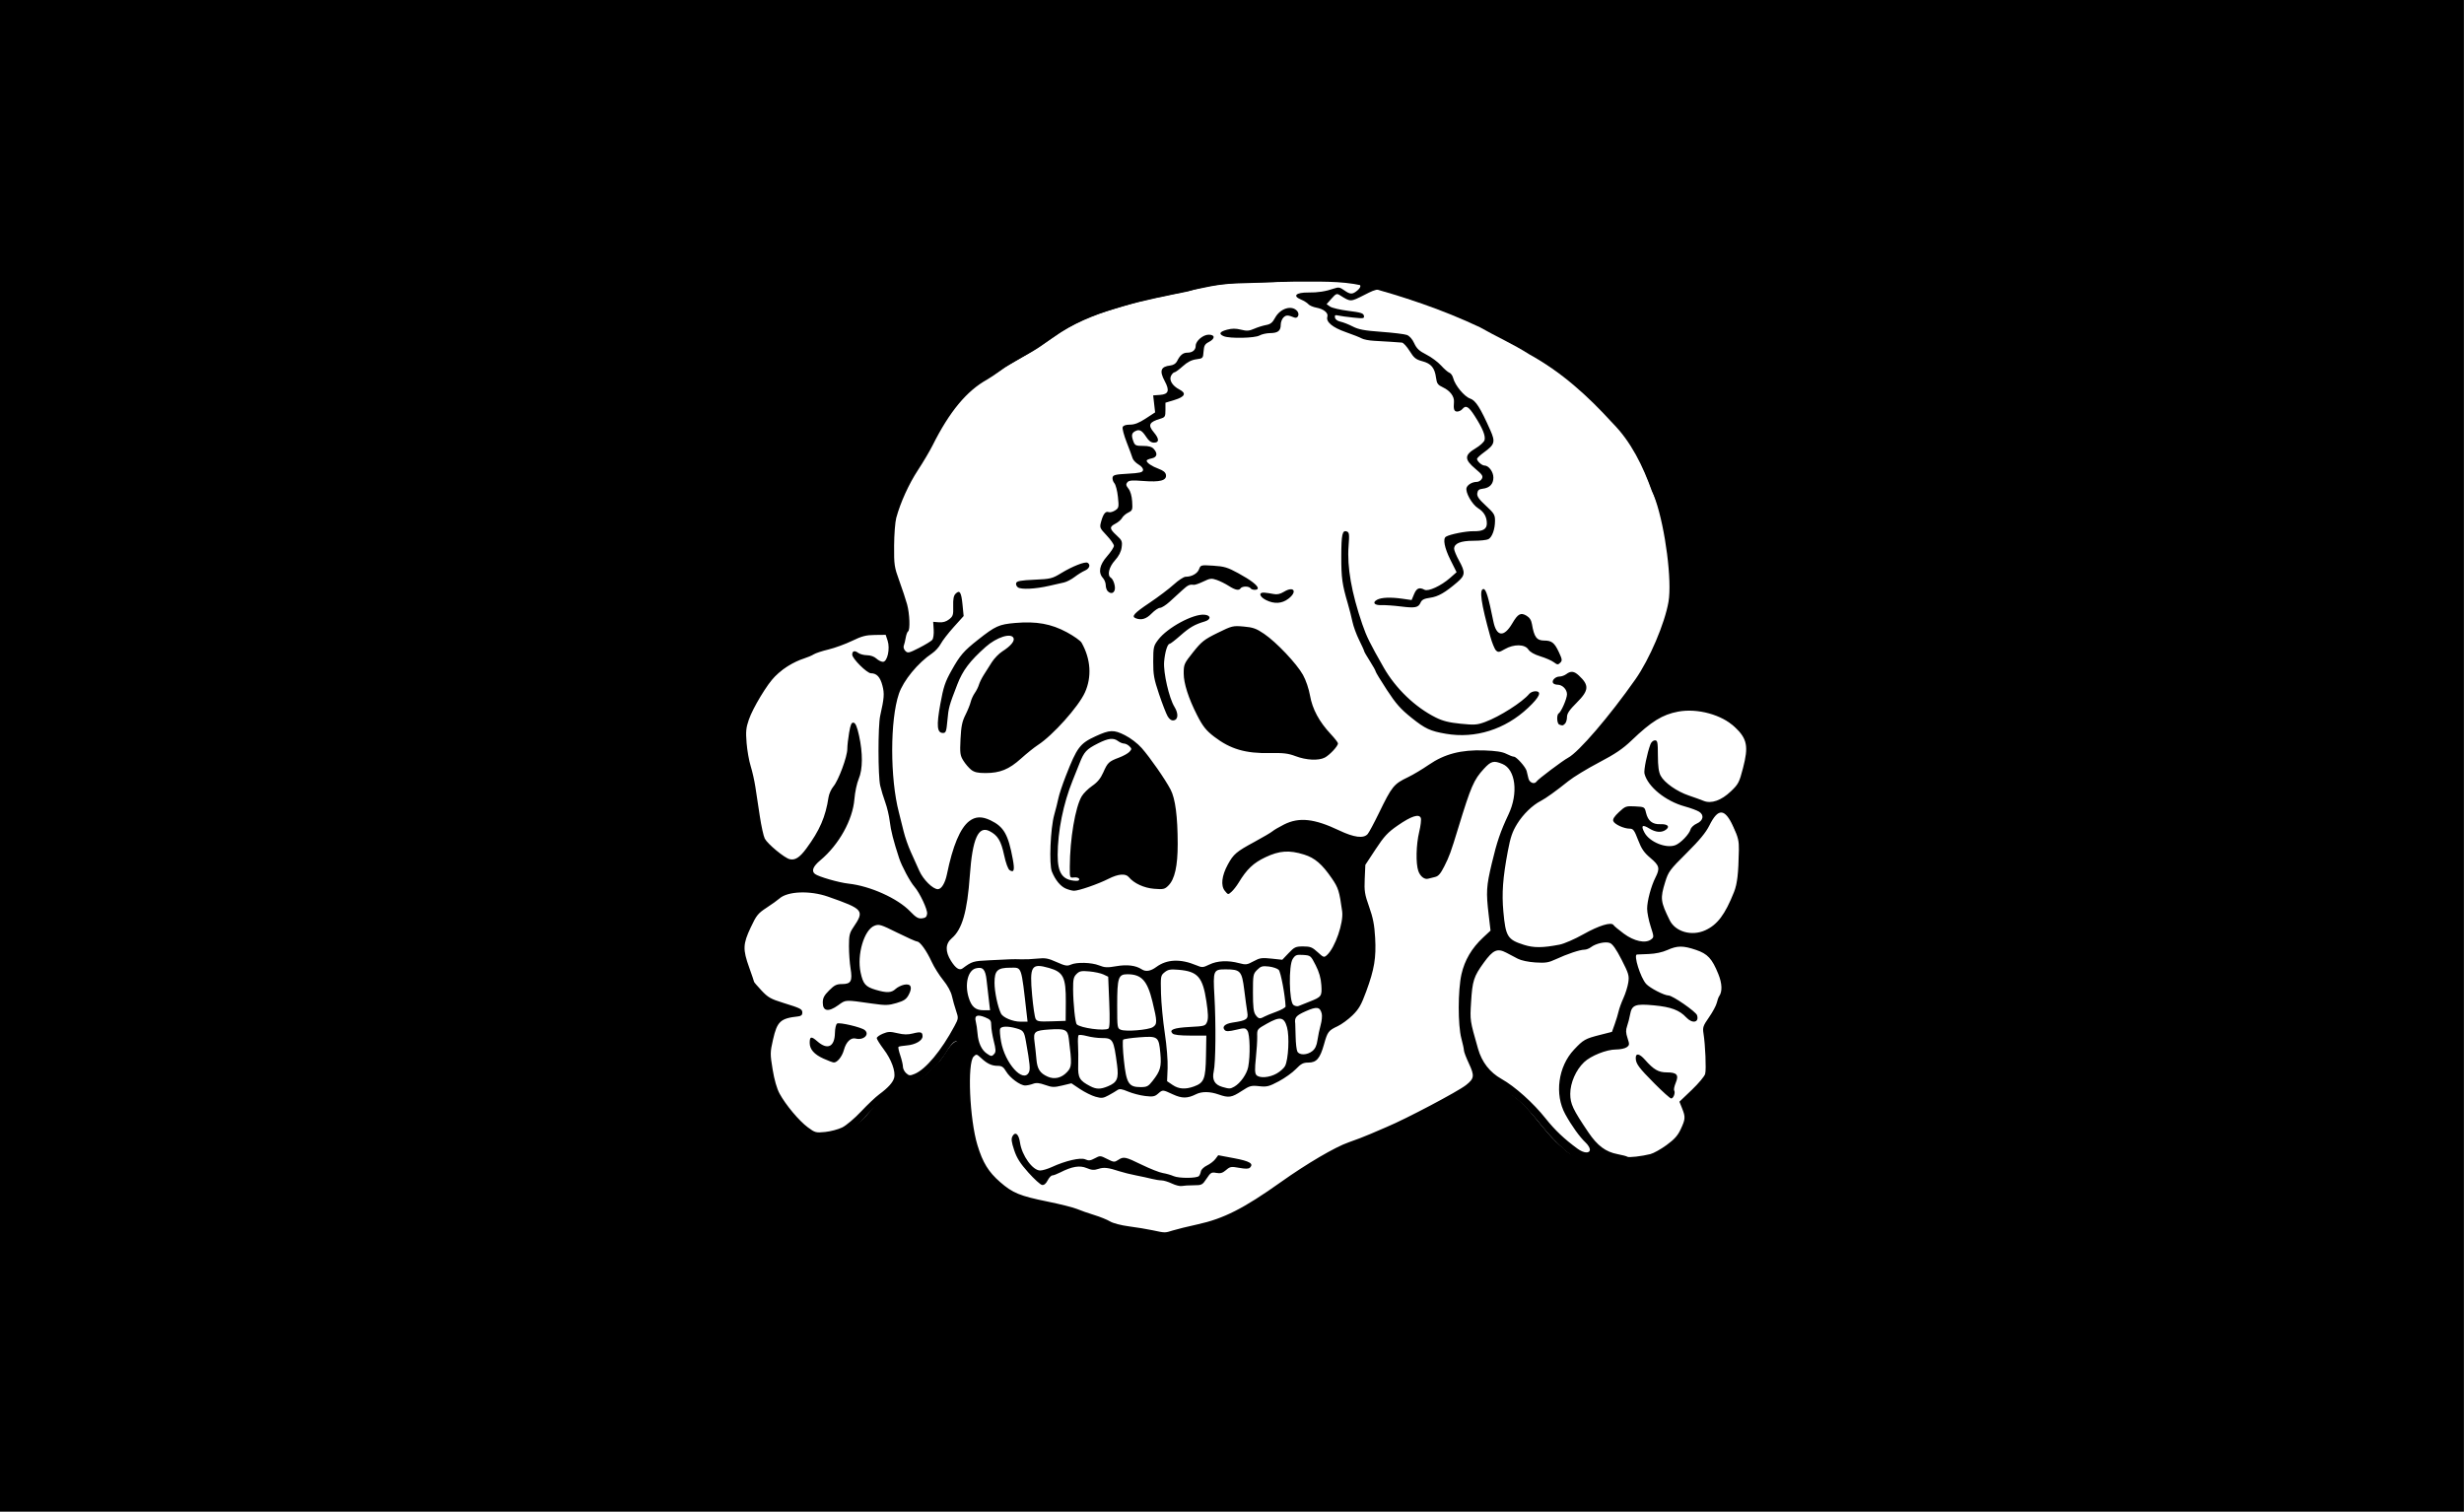
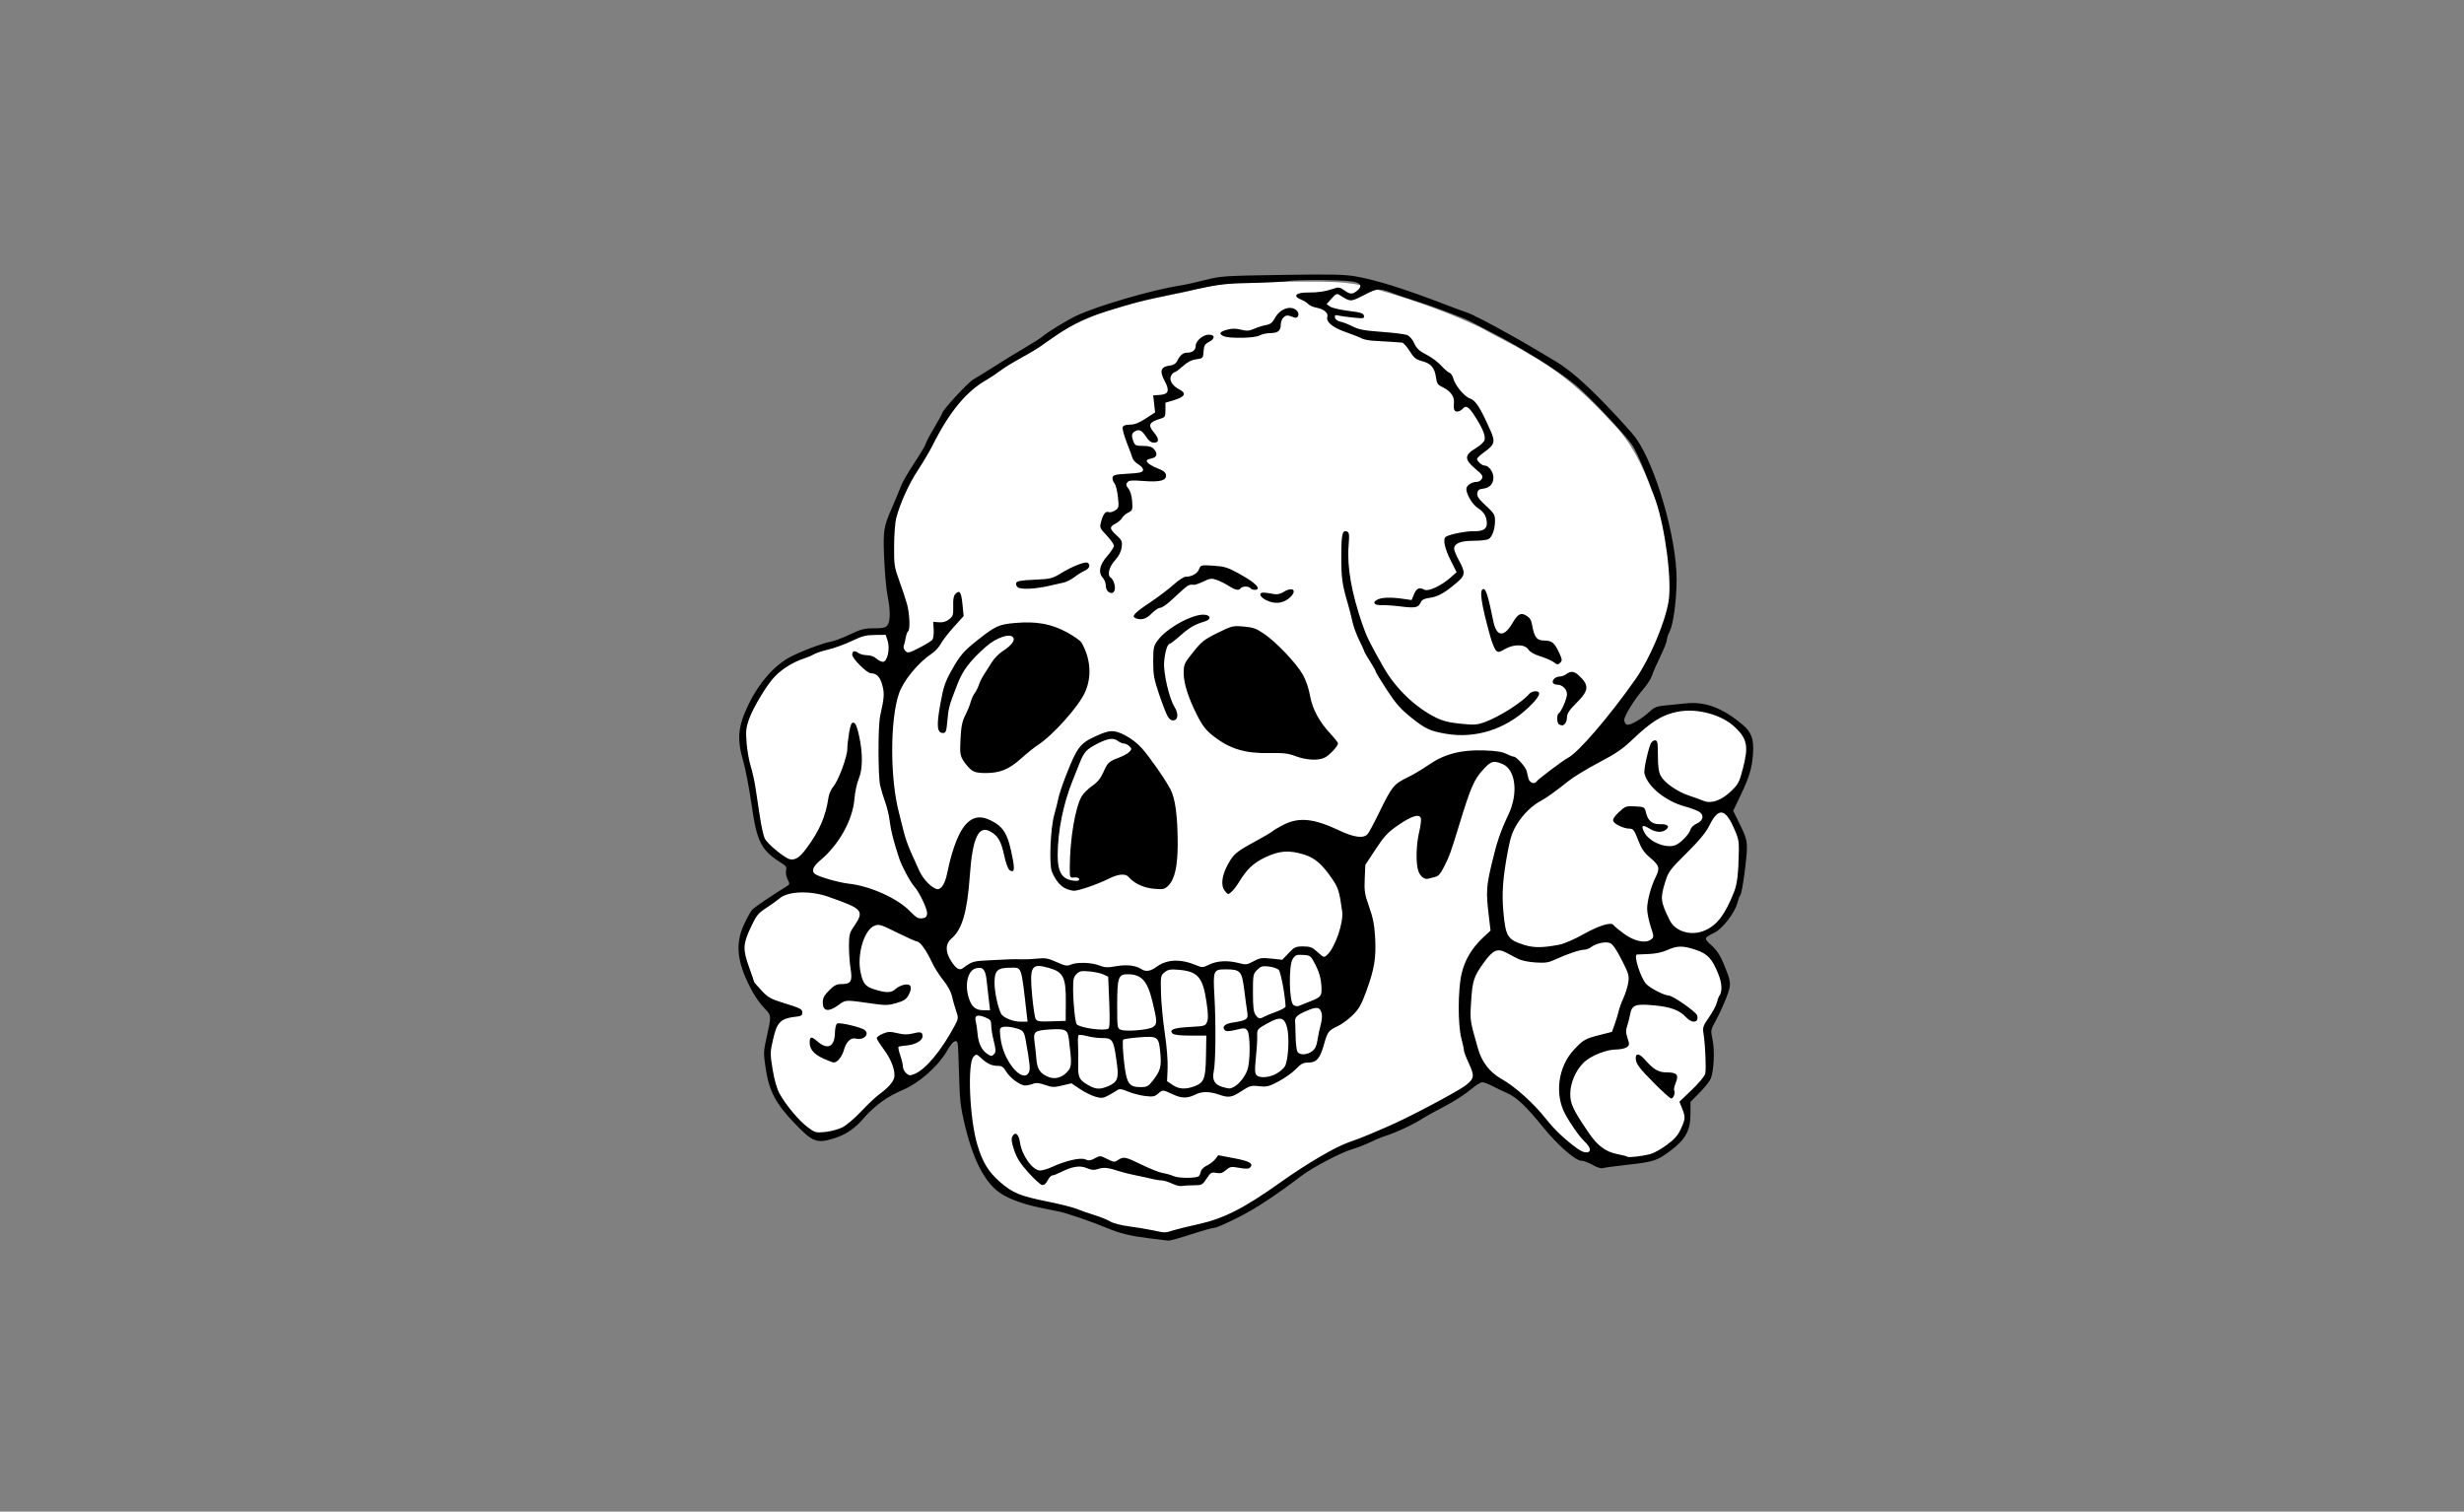
<svg xmlns="http://www.w3.org/2000/svg" xmlns:ns1="http://sodipodi.sourceforge.net/DTD/sodipodi-0.dtd" xmlns:ns2="http://www.inkscape.org/namespaces/inkscape" width="671.941" height="412.199" id="svg3263" ns1:version="0.32" ns2:version="0.46" version="1.0" ns1:docname="SS Totenkopf Fahne.svg" ns2:output_extension="org.inkscape.output.svg.inkscape">
  <rect width="100%" height="100%" fill="#808080" stroke="none" />
  <defs id="defs3265">
    <ns2:perspective ns1:type="inkscape:persp3d" ns2:vp_x="0 : 526.18109 : 1" ns2:vp_y="0 : 1000 : 0" ns2:vp_z="744.09448 : 526.18109 : 1" ns2:persp3d-origin="372.04724 : 350.78739 : 1" id="perspective3271" />
  </defs>
  <ns1:namedview id="base" pagecolor="#ffffff" bordercolor="#666666" borderopacity="1.0" ns2:pageopacity="0.0" ns2:pageshadow="2" ns2:zoom="0.92977328" ns2:cx="335.97064" ns2:cy="206.09964" ns2:document-units="px" ns2:current-layer="layer1" showgrid="false" ns2:window-width="1024" ns2:window-height="749" ns2:window-x="-4" ns2:window-y="-4" />
  <g ns2:label="Ebene 1" ns2:groupmode="layer" id="layer1" transform="translate(-51.172,-332.841)">
    <g id="g3257" transform="matrix(3.304,0,0,3.304,-3158.9,-731.536)">
-       <rect y="322.145" x="971.561" height="124.756" width="203.37" id="rect2432" style="opacity:1;fill:#000000;fill-opacity:1;stroke:none;stroke-width:3.3;stroke-linecap:butt;stroke-linejoin:miter;stroke-miterlimit:4;stroke-dasharray:none;stroke-dashoffset:0;stroke-opacity:1" />
      <g id="g2538" transform="matrix(0.135,0,0,0.135,1127.63,292.458)">
        <path id="path2521" d="M -363.969,392.094 C -385.932,392.827 -408.457,391.136 -429.594,398.062 C -456.128,403.46 -483.605,408.629 -507.066,422.688 C -518.207,430.652 -529.828,437.798 -541.752,444.533 C -550.641,451.283 -561.902,455.216 -568.509,464.434 C -577.845,475.224 -585.234,487.667 -591.188,500.531 C -596.039,507.817 -601.493,514.636 -604.289,523.132 C -607.494,532.895 -614.555,542.004 -612.95,552.686 C -613.056,567.179 -612.115,581.58 -609.732,595.747 C -609.137,600.421 -610.261,608.188 -616.656,607.156 C -623.203,605.59 -629.506,607.433 -635.094,610.906 C -644.826,615.536 -655.797,617.014 -665.574,621.834 C -673.97,625.582 -681.313,631.736 -687.062,638.719 C -689.228,641.793 -692.051,644.649 -693.344,648.562 C -700.916,659.615 -703.063,674.091 -698.406,686.781 C -693.608,702.239 -694.71,719.19 -688.844,734.25 C -685.674,740.476 -680.199,744.799 -674.375,748.188 C -670.74,750.731 -674.39,755.341 -671.531,758.156 C -670.586,764.226 -678.901,766.165 -682.475,769.339 C -692.928,774.446 -699.882,784.836 -701.125,796.281 C -703.166,808.97 -695.754,820.592 -689.594,831.062 C -685.94,835.263 -680.408,839.836 -682.714,846.233 C -687.496,862.419 -687.012,881.54 -676.076,895.158 C -670.241,902.808 -664.176,911.052 -655.531,915.562 C -644.594,916.918 -633.677,909.857 -626.5,902.094 C -620.098,894.366 -611.934,887.63 -602.312,884.625 C -594.781,881.028 -588.273,876.167 -582.875,869.781 C -578.401,866.23 -576.772,859.526 -571.812,856.656 C -566.857,857.156 -568.635,864.217 -567.906,867.592 C -567.226,882.365 -567.818,897.331 -563.031,911.5 C -558.83,928.092 -550.737,947.056 -533.156,952.688 C -520.238,956.688 -506.313,957.9 -493.544,962.989 C -479.751,967.915 -466.433,974.817 -451.469,974.969 C -442.024,975.994 -432.617,975.051 -423.921,971.294 C -409.946,967.555 -396.583,962.275 -384.817,953.801 C -366.161,941.78 -349.411,925.864 -327.534,919.927 C -320.418,916.917 -313.465,913.631 -306.175,911.356 C -288.265,902.278 -269.117,894.136 -253.719,880.938 C -248.637,878.684 -243.657,883.925 -238.969,885.25 C -221.539,892.311 -214.101,911.208 -199.844,922.188 C -194.494,928.039 -186.49,928.679 -179.969,932.281 C -169.369,931.296 -158.534,929.937 -147.959,928.045 C -139.343,924.424 -131.152,917.862 -126.938,909.438 C -124.729,904.026 -125.998,898.109 -126.438,892.5 C -120.456,887.446 -112.407,882.23 -112.875,873.438 C -111.177,865.121 -113.278,856.813 -113,848.594 C -110.65,842.362 -106.228,837.126 -104.492,830.514 C -101.072,825.552 -101.083,819.409 -103.938,814.312 C -107.09,807.767 -109.078,799.911 -116.031,796.281 C -118.907,791.986 -111.753,790.603 -109.438,788.594 C -94.859,777.749 -92.904,757.553 -91.719,740.719 C -90.446,731.346 -98.922,724.328 -98.812,715.312 C -96.032,705.092 -89.005,696.15 -88.188,685.344 C -87.097,677.86 -87.694,669.185 -94.719,664.688 C -100.229,659.878 -106.442,655.581 -113.562,653.531 C -123.617,651.298 -134.257,652.411 -144.219,654.406 C -149.751,656.213 -152.628,662.167 -158.469,663.75 C -161.507,665.902 -167.704,664.462 -165.812,659.906 C -162.531,650.714 -155.09,644.274 -150.125,636.281 C -147.16,627.025 -141.404,618.61 -139.281,609.062 C -133.619,596.072 -134.377,581.285 -134.594,567.344 C -137.129,551.35 -138.637,534.844 -146,520.219 C -151.498,504.959 -158.723,489.957 -170.241,478.422 C -184.981,462.206 -201.519,447.173 -220.967,436.555 C -230.603,430.391 -241.132,425.727 -251.125,420.031 C -274.172,409.138 -298.655,400.913 -323.344,394.438 C -336.448,391.526 -350.479,392.193 -363.969,392.094 z" style="fill:#ffffff" />
        <path ns1:nodetypes="cssssssssssssssssssssssssssssssssssssssssssssssssssssssssssssssssssscccsssssssssscccssssssssssssssssssssccsssssssssscccsssssssssssscccsssssssssssssssssssscccsssssssssssssssccsssssssssssssssssssssssssscccsssssssccsscccsssssssssssssssssssssssssccssssssccssscccsssssssssssssssssccssssssssssssssssssssssssssssssssssssssssssssssssssssccssssssssccssssssscccccsssssssscccccsssssssssssccsssssccsssssccssssssccssssccssssssccsssssssccsssscccccssssccsssccccsssccccsssssssccsssccccssssssccsssscccssssssssssssssssssssssssssssssssssssscccsssssssssssssssssssssssssssssssssscccscccsssssssssssssssssssssssssssssssssssssssssssssssssssscccssscccssssssssssssssssssssssssssssccssssssssssssssccsssssssssssssssccssssssssssssssssssssssssccsssssssssssssccsssssssssssssssssssccssssssssssccssssssssssccsssssssssssssccssssssssssssssssssccssssccsssssssssssssssssscccccssssssssssssscccssssssssssssssssssssssssccssssssssccsssssssssssccssssssssssssssssssssssssssssssssssssssssssccsssssssccssssssssssssscccssssssssssssssssssssssssssc" id="path2449" d="M -452.953,977.03 C -465.315,975.455 -470.915,974.091 -479.453,970.576 C -489.816,966.309 -503.836,961.52 -508.953,960.499 C -511.428,960.005 -515.928,959.104 -518.953,958.496 C -531.851,955.907 -541.888,951.921 -547.052,947.338 C -555.17,940.133 -561.403,927.301 -565.918,908.5 C -568.771,896.623 -569.208,892.904 -569.62,877.031 C -569.877,867.131 -570.268,858.469 -570.489,857.781 C -571.366,855.052 -573.658,856.844 -577.52,863.279 C -582.816,872.102 -594.238,882.078 -603.595,886.051 C -613.422,890.224 -620.609,895.344 -627.26,902.909 C -633.564,910.079 -638.883,913.696 -646.538,916.018 C -656.721,919.108 -659.309,918.062 -670.479,906.35 C -681.611,894.676 -685.748,886.862 -687.763,873.704 C -689.249,863.997 -689.235,862.884 -687.521,855.204 C -684.244,840.515 -684.222,840.86 -688.729,836.191 C -690.937,833.903 -694.1,829.556 -695.757,826.531 C -705.368,808.987 -706.851,797.497 -701.109,785.077 C -699.34,781.252 -697.119,777.253 -696.173,776.19 C -694.744,774.585 -685.731,768.436 -675.193,761.878 C -673.047,760.543 -673.01,760.321 -674.464,757.51 C -675.339,755.818 -675.735,753.508 -675.386,752.121 C -674.902,750.189 -675.357,749.331 -677.615,747.923 C -690.782,739.711 -693.165,735.11 -696.567,711.335 C -697.919,701.888 -700.179,690.146 -701.59,685.242 C -705.572,671.402 -704.87,664.088 -698.242,650.356 C -692.084,637.597 -682.576,626.741 -673.168,621.726 C -666.423,618.131 -653.113,613.111 -647.717,612.127 C -645.662,611.752 -640.487,609.777 -636.217,607.738 C -629.607,604.582 -627.438,604.031 -621.627,604.031 C -616.025,604.031 -614.545,603.683 -613.377,602.09 C -611.567,599.622 -611.565,592.96 -613.371,584.031 C -614.15,580.181 -615.081,569.831 -615.44,561.031 C -616.124,544.233 -615.774,541.993 -610.644,530.334 C -608.388,525.207 -606.378,520.359 -604.922,516.531 C -604.189,514.606 -600.522,508.349 -596.772,502.627 C -593.022,496.905 -589.953,491.73 -589.953,491.127 C -589.952,490.524 -587.702,486.25 -584.953,481.628 C -582.203,477.006 -579.953,472.923 -579.953,472.554 C -579.953,470.832 -564.231,453.786 -560.891,451.887 C -558.817,450.707 -552.92,447.062 -547.787,443.786 C -542.653,440.511 -534.403,435.454 -529.453,432.548 C -524.503,429.642 -519.625,426.537 -518.612,425.648 C -515.587,422.993 -503.846,415.804 -497.953,413 C -485.249,406.953 -451.124,397.005 -434.453,394.488 C -431.703,394.073 -424.902,392.57 -419.339,391.149 C -409.631,388.669 -407.743,388.542 -372.339,387.993 C -341.963,387.522 -333.953,387.687 -326.953,388.931 C -314.236,391.191 -297.082,396.583 -272.453,406.061 C -266.403,408.389 -260.328,410.629 -258.953,411.039 C -256.497,411.77 -244.789,417.793 -233.953,423.899 C -230.928,425.604 -227.234,427.681 -225.744,428.515 C -222.958,430.074 -211.238,436.998 -204.853,440.856 C -196.246,446.056 -186.5,454.535 -173.445,468.18 C -165.749,476.223 -157.935,484.88 -156.079,487.417 C -143.76,504.263 -130.855,548.878 -130.929,574.361 C -130.965,586.596 -132.936,601.499 -135.079,605.741 C -136.11,607.782 -136.953,610.298 -136.953,611.333 C -136.953,612.367 -138.698,616.773 -140.83,621.123 C -142.962,625.472 -145.234,630.681 -145.879,632.697 C -146.525,634.713 -148.768,638.313 -150.865,640.697 C -156.413,647.004 -162.953,657.491 -162.953,660.079 C -162.953,661.31 -162.226,662.596 -161.336,662.938 C -159.492,663.645 -152.109,659.388 -147.224,654.8 C -144.57,652.307 -142.876,651.661 -137.724,651.174 C -134.275,650.848 -128.582,650.287 -125.072,649.927 C -113.388,648.728 -102.904,652.678 -90.699,662.879 C -85.096,667.561 -83.576,671.812 -84.241,680.93 C -84.878,689.653 -86.391,694.718 -91.682,705.833 L -96.348,715.634 L -92.151,724.097 C -88.769,730.915 -87.953,733.62 -87.953,738.012 C -87.953,744.814 -90.808,765.645 -91.927,767.015 C -92.384,767.574 -93.258,769.903 -93.87,772.19 C -95.422,777.996 -102.816,787.611 -107.554,789.984 C -114.458,793.441 -114.463,793.461 -109.553,797.939 C -106.473,800.749 -104.235,804.067 -102.411,808.531 C -97.362,820.881 -97.321,821.322 -100.436,829.598 C -101.974,833.686 -104.801,839.873 -106.716,843.347 C -110.19,849.647 -110.196,849.677 -108.932,855.631 C -107.573,862.038 -108.115,874.168 -109.985,879.154 C -110.578,880.737 -113.626,884.633 -116.758,887.813 L -122.453,893.595 L -122.453,900.813 C -122.453,910.972 -125.337,916.344 -134.513,923.273 C -142.883,929.594 -144.864,930.243 -161.286,932.043 C -168.344,932.816 -174.969,933.719 -176.008,934.049 C -177.139,934.407 -179.65,933.621 -182.263,932.09 C -184.664,930.683 -187.801,929.531 -189.234,929.531 C -192.776,929.531 -204.367,919.413 -212.636,909.102 C -222.75,896.49 -228.651,890.827 -234.29,888.323 C -237.13,887.063 -241.39,885.019 -243.756,883.781 C -246.123,882.544 -248.842,881.531 -249.8,881.531 C -250.757,881.531 -254.123,883.715 -257.28,886.385 C -260.438,889.055 -267.618,893.625 -273.237,896.542 C -278.856,899.458 -284.578,902.603 -285.953,903.53 C -291.268,907.114 -302.423,912.344 -309.453,914.55 C -311.653,915.24 -315.627,916.893 -318.283,918.225 C -320.939,919.556 -326.114,921.556 -329.783,922.669 C -336.515,924.711 -353.491,933.642 -359.953,938.541 C -376.047,950.743 -388.335,958.825 -398.953,964.192 C -405.828,967.667 -412.353,970.517 -413.453,970.525 C -414.553,970.533 -420.98,972.338 -427.736,974.536 C -434.491,976.733 -440.791,978.466 -441.736,978.386 C -442.68,978.305 -447.728,977.695 -452.953,977.03 z M -438.881,972.15 C -436.446,971.39 -429.728,969.738 -423.953,968.477 C -407.864,964.967 -395.693,958.8 -372.953,942.64 C -356.993,931.297 -339.726,921.163 -331.514,918.319 C -327.081,916.783 -320.978,914.434 -317.953,913.098 C -314.928,911.762 -310.484,909.85 -308.077,908.85 C -296.53,904.05 -264.811,887.309 -259.758,883.347 C -254.609,879.309 -254.379,877.675 -257.905,870.134 C -259.582,866.548 -260.953,862.943 -260.953,862.122 C -260.953,861.301 -261.655,858.019 -262.513,854.83 C -264.701,846.692 -264.674,825.351 -262.463,815.531 C -260.529,806.941 -256.171,799.542 -249.249,793.095 L -244.693,788.852 L -245.823,779.271 C -247.476,765.259 -247.271,761.849 -243.928,747.772 C -240.773,734.49 -238.665,728.319 -233.659,717.711 C -227.606,704.884 -229.367,690.345 -237.38,686.997 C -242.753,684.753 -244.364,685.168 -248.755,689.932 C -254.911,696.611 -256.638,700.592 -264.416,726.031 C -269.057,741.212 -269.837,743.359 -272.952,749.529 C -275.269,754.119 -276.598,755.635 -278.709,756.097 C -280.218,756.428 -282.048,756.884 -282.776,757.111 C -285.01,757.809 -287.688,755.732 -288.848,752.403 C -290.458,747.786 -290.201,736.342 -288.312,728.515 C -287.408,724.774 -286.965,720.942 -287.327,720 C -288.365,717.296 -293.122,718.837 -301.399,724.559 C -307.525,728.794 -309.713,731.144 -314.97,739.136 L -321.238,748.664 L -321.614,757.156 C -321.946,764.658 -321.63,766.66 -318.902,774.339 C -316.535,781.002 -315.68,785.411 -315.243,793.227 C -314.556,805.488 -315.716,812.459 -320.699,826.031 C -323.729,834.282 -325.193,836.835 -329.072,840.629 C -331.658,843.158 -335.752,846.156 -338.17,847.293 C -343.778,849.929 -344.373,850.718 -346.492,858.332 C -348.894,866.964 -351.071,869.531 -355.989,869.531 C -359.213,869.531 -360.53,870.209 -363.678,873.485 C -365.767,875.659 -370.495,879.04 -374.183,880.997 C -380.181,884.18 -381.448,884.494 -386.172,883.972 C -391.022,883.435 -391.9,883.679 -396.92,886.959 C -403.01,890.939 -404.798,891.203 -410.953,889.031 C -416.235,887.168 -421.227,887.116 -424.753,888.888 C -429.991,891.521 -433.339,891.541 -438.883,888.972 C -445.246,886.024 -445.072,886.032 -448.007,888.577 C -450.02,890.324 -451.178,890.527 -455.91,889.962 C -458.959,889.598 -463.642,888.374 -466.318,887.243 C -470.145,885.625 -471.532,885.434 -472.818,886.348 C -473.717,886.987 -476.152,888.43 -478.228,889.554 C -481.562,891.358 -482.495,891.458 -486.228,890.409 C -488.552,889.755 -492.813,887.643 -495.696,885.714 L -500.939,882.208 L -506.572,883.56 C -511.562,884.757 -512.752,884.717 -516.99,883.212 C -520.593,881.932 -522.43,881.762 -524.429,882.522 C -525.889,883.077 -528.043,883.531 -529.215,883.531 C -532.255,883.531 -538.543,878.891 -540.888,874.917 C -542.475,872.227 -543.523,871.531 -545.985,871.531 C -549.663,871.531 -552.461,870.213 -556.217,866.709 C -558.84,864.262 -559.07,864.219 -560.717,865.864 C -564.679,869.82 -563.2,904.214 -558.387,920.031 C -555.138,930.711 -551.645,936.39 -544.51,942.598 C -536.836,949.273 -532.468,951.066 -515.453,954.522 C -507.753,956.086 -499.687,958.117 -497.528,959.035 C -495.369,959.953 -490.644,961.61 -487.028,962.716 C -483.412,963.822 -479.033,965.594 -477.296,966.653 C -475.499,967.75 -470.546,969.045 -465.796,969.661 C -461.208,970.255 -454.753,971.317 -451.453,972.02 C -443.444,973.725 -443.916,973.72 -438.881,972.15 z M -439.453,943.501 C -441.653,942.446 -444.526,941.572 -445.837,941.557 C -447.148,941.543 -449.848,941.113 -451.837,940.602 C -453.826,940.09 -458.153,939.148 -461.453,938.507 C -464.753,937.866 -469.253,936.752 -471.453,936.031 C -478.529,933.714 -481.086,933.42 -484.468,934.536 C -487.108,935.407 -488.562,935.303 -491.618,934.024 C -495.859,932.248 -500.58,933.027 -507.761,936.688 C -509.749,937.702 -511.945,938.531 -512.639,938.531 C -513.334,938.531 -514.614,939.909 -515.485,941.593 C -516.535,943.624 -517.691,944.55 -518.915,944.343 C -519.93,944.172 -523.7,940.745 -527.293,936.728 C -532.291,931.141 -534.326,927.922 -535.953,923.031 C -537.591,918.11 -537.832,916.174 -537.002,914.622 C -535.301,911.444 -533.12,913.215 -532.383,918.37 C -531.241,926.369 -524.617,935.549 -520.016,935.509 C -518.607,935.497 -515.428,934.552 -512.953,933.409 C -504.559,929.533 -495.323,927.406 -492.49,928.696 C -490.427,929.636 -489.349,929.521 -486.654,928.069 C -483.433,926.335 -483.238,926.345 -479.07,928.472 C -475.113,930.491 -474.612,930.537 -472.407,929.093 C -468.995,926.857 -468.11,927.035 -457.884,932.012 C -452.821,934.476 -447.053,936.751 -445.066,937.067 C -443.079,937.384 -440.096,938.235 -438.437,938.959 C -435.202,940.372 -424.318,940.326 -422.964,938.895 C -422.515,938.42 -421.985,937.133 -421.787,936.034 C -421.589,934.936 -419.917,933.325 -418.072,932.453 C -416.227,931.582 -413.92,929.813 -412.947,928.522 L -411.176,926.175 L -401.477,928.001 C -391.888,929.806 -389.344,931.322 -391.793,933.771 C -392.573,934.551 -394.485,934.588 -398.299,933.897 C -403.268,932.996 -403.919,933.105 -406.416,935.253 C -408.524,937.066 -409.854,937.453 -412.359,936.983 C -415.295,936.432 -415.829,936.745 -418.284,940.454 C -420.866,944.356 -421.206,944.532 -426.218,944.545 C -429.097,944.552 -432.353,944.752 -433.453,944.988 C -434.553,945.224 -437.253,944.555 -439.453,943.501 z M -146.937,925.476 C -145.003,924.983 -140.58,922.513 -137.109,919.988 C -132.294,916.484 -130.227,914.168 -128.386,910.213 C -125.523,904.066 -125.446,902.84 -127.579,897.509 L -129.205,893.446 L -121.653,886.239 C -117.5,882.274 -113.81,877.855 -113.453,876.416 C -112.755,873.603 -113.377,858.693 -114.479,851.833 C -115.09,848.027 -114.775,847.092 -111.114,841.833 C -108.892,838.642 -106.76,834.681 -106.376,833.031 C -105.992,831.381 -105.353,829.581 -104.956,829.031 C -102.89,826.167 -103.07,821.204 -105.453,815.34 C -109.275,805.934 -111.952,803.053 -119.122,800.632 C -127.004,797.97 -130.491,797.988 -136.576,800.724 C -139.645,802.104 -143.863,803.006 -147.953,803.158 C -151.528,803.29 -154.791,803.428 -155.203,803.465 C -157.385,803.658 -153.033,817.558 -149.584,821.414 C -147.313,823.953 -138.518,828.505 -135.851,828.521 C -133.381,828.537 -119.127,838.41 -118.437,840.584 C -117.013,845.068 -121.287,845.943 -125.029,841.934 C -129.206,837.459 -134.329,835.539 -144.716,834.555 C -156.228,833.464 -158.325,834.275 -159.392,840.224 C -159.767,842.318 -160.578,845.467 -161.193,847.222 C -162.058,849.689 -161.999,851.362 -160.934,854.59 C -159.665,858.434 -159.706,858.877 -161.445,860.149 C -162.485,860.909 -165.423,861.531 -167.975,861.531 C -173.77,861.531 -183.344,865.342 -187.512,869.308 C -192.506,874.06 -195.953,881.947 -195.953,888.621 C -195.953,894.784 -194.37,898.148 -184.829,912.25 C -179.314,920.401 -174.292,924.139 -166.998,925.523 C -164.032,926.085 -161.356,926.795 -161.05,927.101 C -160.408,927.744 -152.071,926.784 -146.937,925.476 z M -144.453,882.348 C -154.151,872.587 -155.863,870.263 -155.918,866.781 C -155.968,863.571 -153.641,863.985 -150.297,867.781 C -144.962,873.837 -142.042,875.531 -136.941,875.531 C -130.729,875.531 -129.435,877.048 -131.478,881.936 C -132.324,883.962 -132.749,886.053 -132.421,886.584 C -131.548,887.995 -132.892,891.542 -134.271,891.469 C -134.921,891.434 -139.503,887.33 -144.453,882.348 z M -183.953,922.706 C -183.953,921.701 -185.119,919.789 -186.544,918.456 C -190.162,915.071 -195.166,908.097 -199.015,901.079 C -205.66,888.963 -203.364,871.972 -193.689,861.663 C -187.935,855.531 -186.867,854.927 -177.668,852.591 L -170.453,850.759 L -168.753,846.011 C -167.818,843.399 -166.746,839.86 -166.372,838.147 C -165.997,836.433 -164.666,832.781 -163.414,830.031 C -162.162,827.281 -160.835,822.992 -160.465,820.5 C -159.856,816.404 -160.249,815.074 -164.551,806.657 C -167.853,800.197 -170.051,797.064 -171.729,796.426 C -174.469,795.385 -180.323,796.7 -183.394,799.047 C -184.462,799.864 -186.262,800.529 -187.394,800.526 C -190.018,800.52 -197.943,803.175 -204.729,806.335 C -209.252,808.441 -211.045,808.724 -217.302,808.323 C -221.581,808.048 -226.017,807.106 -228.026,806.044 C -229.911,805.048 -233.089,803.379 -235.089,802.335 C -240.534,799.49 -243.152,800.648 -248.773,808.389 C -254.969,816.923 -255.793,819.482 -256.594,832.672 C -257.277,843.912 -257.321,843.622 -252.33,861.096 C -249.994,869.275 -245.131,875.529 -237.994,879.531 C -229.763,884.147 -218.56,894.187 -210.964,903.756 C -205.373,910.799 -199.503,916.357 -191.453,922.231 C -187.668,924.993 -183.953,925.228 -183.953,922.706 z M -641.058,909.187 C -638.64,908.001 -633.465,903.626 -629.558,899.464 C -625.65,895.302 -620.66,890.577 -618.467,888.964 C -613.01,884.949 -610.017,881.632 -609.311,878.819 C -608.339,874.947 -610.988,867.684 -615.616,861.526 C -618.002,858.353 -619.953,855.233 -619.953,854.593 C -619.953,853.953 -618.278,852.729 -616.231,851.874 C -613.067,850.552 -611.728,850.506 -607.308,851.566 C -603.422,852.498 -601.029,852.54 -597.841,851.731 C -593.045,850.513 -591.953,850.837 -591.953,853.475 C -591.953,856.083 -596.375,858.628 -601.653,859.058 C -604.144,859.261 -606.406,859.651 -606.68,859.925 C -606.954,860.199 -606.453,862.552 -605.566,865.155 C -604.679,867.758 -603.953,870.863 -603.953,872.054 C -603.953,873.246 -603.065,875.025 -601.979,876.008 C -600.23,877.591 -599.635,877.642 -596.772,876.456 C -589.99,873.647 -580.504,862.255 -572.455,847.254 C -569.968,842.618 -569.938,842.343 -571.433,837.938 C -572.281,835.442 -573.424,831.392 -573.974,828.938 C -574.59,826.191 -576.649,822.421 -579.337,819.121 C -581.736,816.175 -584.9,811.144 -586.366,807.94 C -589.463,801.175 -593.521,795.531 -595.287,795.531 C -595.964,795.531 -601.43,793.091 -607.434,790.109 C -617.536,785.09 -618.576,784.777 -621.401,785.894 C -627.666,788.372 -632.159,803.566 -629.834,814.411 C -628.313,821.5 -626.849,823.188 -620.608,825.041 C -613.889,827.037 -610.995,826.919 -608.47,824.547 C -607.308,823.455 -604.923,822.275 -603.171,821.925 C -599.006,821.092 -597.945,823.503 -600.438,828.132 C -601.892,830.832 -603.31,831.788 -607.845,833.126 C -612.78,834.581 -614.534,834.627 -622.453,833.506 C -639.771,831.054 -638.689,831.002 -643.58,834.515 C -649.527,838.785 -652.953,838.193 -652.953,832.894 C -652.953,830.048 -652.142,828.485 -649.071,825.414 C -645.829,822.172 -644.515,821.531 -641.106,821.531 C -635.695,821.531 -634.707,819.676 -635.979,811.907 C -636.509,808.675 -636.944,802.606 -636.947,798.421 C -636.952,791.872 -636.591,790.277 -634.359,786.987 C -627.268,776.538 -627.907,775.754 -649.763,768.093 C -660.82,764.218 -674.508,764.761 -679.507,769.274 C -680.577,770.24 -684.086,772.754 -687.304,774.859 C -692.576,778.307 -693.542,779.51 -697.054,787.006 C -701.796,797.124 -701.913,800.323 -697.948,811.395 C -696.301,815.996 -694.953,819.953 -694.953,820.188 C -694.953,820.424 -692.911,822.8 -690.415,825.468 C -686.459,829.698 -684.76,830.665 -677.165,833.014 C -666.274,836.383 -665.453,836.812 -665.453,839.14 C -665.453,840.419 -666.263,841.119 -667.953,841.301 C -678.852,842.477 -680.847,844.319 -683.4,855.567 C -685.161,863.327 -685.172,864.241 -683.615,873.73 C -682.572,880.081 -681.026,885.465 -679.37,888.507 C -675.602,895.431 -667.494,905.107 -662.112,909.104 C -657.677,912.398 -657.165,912.535 -651.453,911.953 C -648.153,911.617 -643.475,910.372 -641.058,909.187 z M -652.564,867.092 C -658.245,864.508 -660.953,861.404 -660.953,857.475 C -660.953,853.495 -659.977,853.303 -656.275,856.554 C -650.05,862.02 -645.691,859.944 -645.524,851.434 C -645.469,848.612 -644.882,846.105 -644.174,845.668 C -642.741,844.782 -629.379,847.933 -627.319,849.643 C -624.059,852.348 -628.07,856.098 -632.879,854.84 C -635.777,854.082 -638.713,856.923 -640.01,861.743 C -641.115,865.845 -644.099,869.571 -646.203,869.474 C -646.891,869.442 -649.753,868.37 -652.564,867.092 z M -478.595,884.026 C -472.954,881.669 -471.932,879.286 -473.021,871.031 C -475.106,855.236 -475.517,854.531 -482.63,854.531 C -484.992,854.531 -488.942,853.992 -491.407,853.332 C -493.872,852.673 -496.188,852.432 -496.553,852.797 C -496.918,853.162 -497.073,855.839 -496.898,858.746 C -496.724,861.653 -496.675,867.206 -496.789,871.086 C -497.017,878.797 -496.023,880.542 -489.453,883.959 C -485.688,885.917 -483.159,885.933 -478.595,884.026 z M -426.009,884.134 C -419.837,881.905 -418.901,879.528 -418.664,865.49 L -418.453,853.031 L -428.151,853.031 C -434.573,853.031 -438.271,852.609 -439.101,851.781 C -441.434,849.453 -438.344,848.273 -428.584,847.762 C -419.485,847.287 -419.041,847.156 -418.004,844.648 C -417.2,842.703 -417.305,839.49 -418.411,832.133 C -420.652,817.226 -423.69,813.779 -435.453,812.8 C -440.463,812.383 -441.866,812.635 -443.953,814.328 C -446.378,816.294 -446.445,816.682 -446.171,827.193 C -446.016,833.154 -444.971,844.106 -443.848,851.531 C -442.66,859.393 -441.943,868.35 -442.131,872.978 L -442.453,880.924 L -439.055,883.228 C -435.321,885.759 -431.282,886.04 -426.009,884.134 z M -401.327,884.246 C -397.626,882.132 -393.688,876.542 -392.85,872.212 C -391.503,865.255 -391.786,852.143 -393.329,850.033 C -394.608,848.283 -395.097,848.246 -400.361,849.509 C -404.476,850.496 -406.318,850.566 -407.119,849.766 C -409.147,847.737 -407.182,845.793 -402.374,845.072 C -393.738,843.776 -392.692,843.042 -393.408,838.773 C -393.753,836.715 -394.598,830.535 -395.285,825.04 C -396.727,813.522 -397.586,812.572 -406.581,812.546 C -414.148,812.524 -414.4,813.117 -413.508,828.818 C -412.533,845.966 -412.748,869.664 -413.927,874.907 C -415.076,880.016 -413.404,883.055 -408.698,884.414 C -404.349,885.67 -403.798,885.657 -401.327,884.246 z M -451.344,880.781 C -446.529,874.648 -445.816,872.122 -446.567,863.842 C -447.492,853.636 -448.013,853.237 -459.339,854.082 C -464.352,854.456 -468.829,855.108 -469.287,855.531 C -469.746,855.954 -469.552,861.629 -468.856,868.142 C -467.347,882.268 -465.94,884.531 -458.666,884.531 C -454.797,884.531 -453.946,884.095 -451.344,880.781 z M -503.634,875.366 C -500.637,872.154 -500.564,870.752 -502.558,854.723 C -503.221,849.385 -504.821,848.655 -514.417,849.307 C -523.537,849.927 -524.337,850.605 -523.474,856.988 C -523.1,859.762 -522.587,864.489 -522.336,867.493 C -521.838,873.46 -520.17,876.04 -515.453,878.141 C -511.328,879.978 -506.987,878.959 -503.634,875.366 z M -375.472,876.244 C -373.283,875.003 -370.954,872.912 -370.298,871.596 C -368.262,867.511 -367.567,853.49 -369.127,847.946 C -370.913,841.594 -373.331,841.173 -381.511,845.786 C -387.418,849.117 -387.453,849.164 -387.346,853.584 C -387.286,856.03 -387.66,861.992 -388.176,866.832 C -388.876,873.401 -388.808,876.001 -387.911,877.082 C -386.132,879.225 -380.008,878.812 -375.472,876.244 z M -526.984,875.589 C -525.981,873.715 -526.278,870.531 -528.767,856.495 C -529.83,850.498 -530.365,849.789 -534.739,848.574 C -539.913,847.137 -543.919,847.278 -544.549,848.92 C -544.842,849.683 -544.57,853.171 -543.945,856.67 C -541.573,869.936 -530.544,882.24 -526.984,875.589 z M -548.003,864.091 C -547.069,862.966 -547.152,861.306 -548.38,856.51 C -549.245,853.133 -549.953,848.808 -549.953,846.899 C -549.953,843.857 -550.399,843.243 -553.57,841.918 C -558.39,839.904 -560.387,840.712 -559.44,844.291 C -559.041,845.798 -558.538,849.202 -558.322,851.854 C -557.865,857.467 -555.882,861.767 -552.736,863.971 C -549.993,865.892 -549.508,865.905 -548.003,864.091 z M -353.705,862.55 C -351.915,861.143 -350.988,859.189 -350.502,855.8 C -350.125,853.177 -349.248,849.006 -348.552,846.531 C -347.857,844.056 -347.56,840.949 -347.893,839.626 C -348.95,835.428 -350.915,835.133 -357.703,838.154 C -363.621,840.787 -364.629,841.982 -364.09,845.726 C -364.035,846.108 -363.929,849.708 -363.855,853.726 C -363.78,857.744 -363.306,861.819 -362.801,862.781 C -361.562,865.143 -356.849,865.023 -353.705,862.55 z M -451.203,847.889 C -448.391,846.134 -448.414,844.453 -451.414,832.183 C -454.542,819.387 -458.092,815.531 -466.743,815.531 C -472.264,815.531 -472.953,817.648 -472.953,834.61 C -472.953,848.184 -472.887,848.622 -470.703,849.482 C -467.583,850.711 -453.938,849.597 -451.203,847.889 z M -478.323,848.766 C -477.518,848.242 -477.375,843.581 -477.823,832.542 L -478.453,817.052 L -481.307,815.688 C -482.876,814.937 -486.757,814.087 -489.93,813.8 C -494.892,813.35 -495.996,813.574 -497.826,815.404 C -499.617,817.195 -499.945,818.679 -499.902,824.781 C -499.84,833.509 -498.62,845.198 -497.671,846.147 C -495.418,848.4 -480.803,850.378 -478.323,848.766 z M -528.237,840.281 C -531.721,809.759 -531.106,811.531 -538.209,811.531 C -546.172,811.531 -547.953,813.216 -547.953,820.75 C -547.953,826.167 -546.039,835.307 -544.02,839.531 C -542.851,841.978 -536.77,844.528 -532.103,844.53 L -527.752,844.531 L -528.237,840.281 z M -504.367,832.531 C -504.255,817.441 -505.848,814.188 -514.569,811.704 C -525.461,808.601 -526.585,810.413 -524.955,828.445 C -524.336,835.292 -523.382,841.73 -522.836,842.751 C -521.965,844.378 -520.769,844.572 -513.148,844.319 L -504.453,844.031 L -504.367,832.531 z M -383.19,841.537 C -382.235,840.99 -378.866,839.608 -375.703,838.465 C -372.541,837.322 -369.975,835.857 -370.002,835.209 C -370.285,828.313 -372.957,814.099 -374.205,812.851 C -375.053,812.003 -377.784,811.079 -380.274,810.798 C -384.178,810.359 -385.156,810.643 -387.377,812.864 C -389.842,815.329 -389.953,815.93 -389.953,826.763 C -389.953,835.393 -389.583,838.615 -388.397,840.309 C -386.666,842.779 -385.741,842.998 -383.19,841.537 z M -551.413,831.281 C -551.819,827.844 -552.444,822.377 -552.802,819.134 C -553.529,812.551 -555.081,810.845 -559.364,811.92 C -564.184,813.129 -566.263,821.429 -563.803,829.638 C -562.088,835.361 -559.607,837.531 -554.775,837.531 L -550.676,837.531 L -551.413,831.281 z M -355.453,832.315 C -347.985,829.386 -347.69,828.974 -348.145,822.073 C -348.419,817.902 -349.488,814.174 -351.596,810.031 C -354.602,804.126 -354.723,804.026 -359.244,803.729 C -363.322,803.46 -364.042,803.737 -365.646,806.194 C -368.203,810.108 -367.863,832.328 -365.216,834.303 C -364.278,835.003 -362.823,835.283 -361.982,834.925 C -361.141,834.568 -358.203,833.393 -355.453,832.315 z M -449.032,811.089 C -442.594,806.339 -434.303,805.98 -424.607,810.031 C -420.997,811.54 -420.551,811.515 -416.554,809.58 C -411.741,807.25 -405.165,806.947 -398.441,808.746 C -394.287,809.857 -393.534,809.76 -389.599,807.611 C -385.797,805.534 -384.527,805.344 -378.658,805.972 L -372.018,806.683 L -368.141,802.607 C -364.608,798.894 -363.816,798.531 -359.234,798.531 C -354.884,798.531 -353.69,799.002 -350.396,802.02 C -346.741,805.367 -346.508,805.438 -344.662,803.77 C -339.75,799.333 -334.444,784.001 -335.411,777.042 C -337.127,764.687 -337.733,762.748 -341.669,756.996 C -347.68,748.215 -352.094,744.419 -358.694,742.359 C -367.766,739.526 -373.779,739.947 -382.346,744.012 C -389.726,747.515 -393.704,751.298 -398.729,759.597 C -399.917,761.558 -401.846,764.029 -403.016,765.088 C -405.126,766.997 -405.161,766.992 -407.152,764.534 C -409.734,761.346 -409.048,755.314 -405.327,748.476 C -401.835,742.061 -400.145,740.624 -389,734.591 C -383.801,731.776 -378.851,728.863 -378,728.116 C -377.149,727.37 -373.978,725.514 -370.953,723.993 C -361.746,719.362 -352.458,720.359 -337.223,727.613 C -328.09,731.961 -322.243,732.688 -319.782,729.781 C -318.967,728.819 -315.892,723.081 -312.949,717.031 C -304.901,700.488 -303.897,699.254 -294.988,694.977 C -291.982,693.534 -286.357,690.171 -282.488,687.504 C -272.847,680.858 -262.719,678.223 -248.619,678.693 C -241.443,678.932 -237.452,679.546 -235.05,680.781 C -233.178,681.744 -231.087,682.531 -230.403,682.531 C -228.866,682.531 -223.309,688.744 -222.635,691.215 C -222.362,692.214 -221.864,694.269 -221.527,695.781 C -220.928,698.473 -217.773,699.667 -216.539,697.669 C -215.703,696.317 -200.45,684.841 -197.292,683.189 C -190.868,679.829 -172.013,657.864 -156.109,635.217 C -147.493,622.948 -138.171,601.097 -135.887,587.816 C -133.696,575.078 -137.767,543.211 -143.845,525.531 C -148.512,511.954 -154.67,497.369 -157.857,492.344 C -161.709,486.27 -185.479,461.048 -193.101,454.947 C -204.75,445.623 -224.344,433.374 -243.453,423.47 C -248.403,420.905 -254.253,417.844 -256.453,416.667 C -260.749,414.369 -280.023,407.153 -291.453,403.563 C -295.303,402.354 -300.028,400.775 -301.953,400.055 C -313.19,395.853 -313.239,395.853 -321.892,400.259 C -330.357,404.568 -330.201,404.566 -336.669,400.49 C -338.712,399.202 -339.119,399.357 -341.905,402.477 L -344.927,405.862 L -342.791,407.357 C -341.616,408.18 -336.563,409.359 -331.561,409.978 C -324.039,410.907 -322.406,411.42 -322.112,412.943 C -321.786,414.641 -322.294,414.73 -328.606,414.082 C -332.372,413.696 -336.51,413.129 -337.802,412.822 C -339.691,412.374 -340.082,412.626 -339.796,414.108 C -339.583,415.216 -338.247,416.201 -336.447,416.577 C -334.801,416.922 -331.428,418.247 -328.953,419.524 C -325.359,421.377 -321.836,422.036 -311.453,422.794 C -304.303,423.316 -297.28,424.173 -295.847,424.699 C -294.232,425.291 -292.52,427.226 -291.347,429.785 C -289.857,433.034 -288.28,434.508 -283.953,436.696 C -280.928,438.226 -276.878,441.224 -274.953,443.358 C -273.028,445.492 -270.724,447.492 -269.832,447.804 C -268.94,448.115 -267.908,449.576 -267.538,451.051 C -266.426,455.48 -260.738,462.357 -257.174,463.58 C -253.757,464.753 -250.96,469.143 -244.793,483.014 C -241.646,490.095 -242.113,491.703 -248.703,496.47 C -251.041,498.16 -252.953,499.959 -252.953,500.466 C -252.953,501.887 -249.98,504.531 -248.382,504.531 C -245.8,504.531 -242.953,508.382 -242.953,511.876 C -242.953,515.827 -245.243,518.229 -249.453,518.698 C -251.754,518.953 -252.534,519.599 -252.797,521.468 C -253.065,523.362 -251.896,525.055 -247.547,529.07 C -242.549,533.685 -241.953,534.661 -241.953,538.234 C -241.953,543.441 -243.696,548.323 -245.993,549.552 C -246.999,550.091 -251.126,550.531 -255.165,550.531 C -263.036,550.531 -266.953,552.158 -266.953,555.428 C -266.953,556.409 -265.611,559.646 -263.971,562.621 C -259.979,569.865 -260.127,571.668 -265.064,575.894 C -272.507,582.265 -276.695,584.66 -281.607,585.355 C -285.301,585.878 -286.689,586.577 -287.444,588.295 C -288.819,591.422 -290.732,591.794 -299.676,590.678 C -303.954,590.144 -309.211,589.78 -311.36,589.869 C -315.74,590.051 -317.194,588.266 -314.041,586.578 C -311.384,585.156 -305.845,584.927 -298.701,585.944 L -292.948,586.762 L -291.437,583.147 C -289.903,579.476 -288.234,578.776 -285.06,580.474 C -282.768,581.701 -274.926,578.077 -269.453,573.261 L -265.453,569.741 L -269.203,562.231 C -272.86,554.908 -273.958,549.27 -271.965,548.039 C -269.567,546.556 -259.557,544.576 -254.982,544.679 C -249.364,544.806 -246.953,543.393 -246.953,539.974 C -246.953,535.922 -248.708,532.846 -252.279,530.639 C -256.052,528.307 -260.325,520.665 -259.321,518.046 C -258.578,516.112 -255.761,514.531 -253.054,514.531 C -251.937,514.531 -250.562,513.669 -249.999,512.616 C -249.129,510.99 -249.728,510.069 -253.963,506.523 C -260.772,500.822 -260.758,498.126 -253.895,494.051 C -251.128,492.408 -248.636,490.116 -248.342,488.943 C -247.681,486.311 -249.537,481.768 -254.332,474.281 C -258.123,468.363 -259.795,467.43 -261.953,470.031 C -262.638,470.856 -264.043,471.531 -265.076,471.531 C -266.965,471.531 -267.449,470.105 -267.056,465.686 C -266.759,462.343 -269.408,458.804 -273.729,456.77 C -276.941,455.258 -277.529,454.45 -278.003,450.904 C -278.816,444.828 -280.977,442.207 -286.363,440.767 C -290.36,439.698 -291.501,438.782 -294.149,434.523 C -295.856,431.777 -297.973,429.461 -298.853,429.375 C -300.872,429.177 -308.799,428.669 -315.953,428.277 C -318.978,428.112 -322.353,427.457 -323.453,426.822 C -324.553,426.187 -328.962,424.444 -333.249,422.949 C -341.349,420.124 -345.453,416.679 -344.457,413.542 C -343.735,411.267 -346.673,408.845 -351.168,408.011 C -353.211,407.632 -355.425,406.668 -356.088,405.869 C -356.751,405.07 -358.847,403.767 -360.746,402.973 C -365.9,400.82 -363.552,398.666 -356.145,398.752 C -350.203,398.821 -345.606,398.107 -340.327,396.293 C -337.668,395.379 -336.748,395.541 -334.173,397.375 C -330.473,400.009 -329.132,400.03 -326.095,397.5 C -322.831,394.781 -324.007,392.796 -329.356,391.994 C -336.22,390.964 -362.79,390.781 -368.498,391.723 C -371.272,392.182 -381.397,392.718 -390.998,392.916 C -406.397,393.233 -410.397,393.692 -424.953,396.82 C -434.028,398.769 -445.053,401.097 -449.453,401.992 C -457.208,403.57 -462.684,405.07 -479.453,410.211 C -494.152,414.716 -502.735,419.264 -519.524,431.44 C -521.763,433.064 -527.065,436.22 -531.306,438.454 C -535.548,440.688 -541.366,444.266 -544.236,446.407 C -547.105,448.547 -550.803,451.045 -552.453,451.957 C -564.966,458.877 -575.499,471.59 -585.841,492.255 C -587.554,495.678 -591.56,502.444 -594.743,507.292 C -600.323,515.791 -605.479,527.132 -608.034,536.531 C -608.707,539.006 -609.296,546.656 -609.343,553.531 C -609.423,565.256 -609.225,566.589 -606.159,575.031 C -604.362,579.981 -602.23,586.416 -601.422,589.33 C -599.811,595.142 -599.449,605.102 -600.818,605.948 C -601.294,606.242 -601.931,607.956 -602.233,609.757 C -602.536,611.558 -603.072,613.761 -603.426,614.652 C -603.789,615.568 -603.37,616.972 -602.464,617.878 C -600.991,619.35 -600.297,619.196 -594.021,615.997 C -590.259,614.08 -586.654,611.876 -586.009,611.099 C -585.358,610.314 -584.974,607.55 -585.145,604.883 L -585.453,600.079 L -581.913,600.364 C -579.507,600.557 -577.519,599.978 -575.711,598.555 C -573.317,596.672 -573.067,595.863 -573.215,590.496 C -573.335,586.165 -572.937,584.087 -571.763,582.912 C -569.246,580.395 -568.273,581.91 -567.524,589.515 L -566.831,596.543 L -572.909,603.287 C -576.251,606.996 -579.812,611.606 -580.821,613.531 C -581.831,615.456 -584.186,618.057 -586.055,619.31 C -594.81,625.181 -603.656,635.943 -606.421,644.088 C -611.869,660.134 -611.874,695.703 -606.432,716.531 C -605.642,719.556 -604.332,724.798 -603.521,728.18 C -602.71,731.561 -600.751,737.186 -599.167,740.68 C -597.583,744.173 -595.218,749.43 -593.911,752.363 C -591.519,757.731 -585.635,763.531 -582.582,763.531 C -580.422,763.531 -578.143,759.79 -577.057,754.462 C -573.499,737.001 -568.94,726.148 -563.385,721.911 C -559.609,719.031 -555.654,718.891 -550.36,721.449 C -542.242,725.371 -539.565,730.061 -536.761,745.276 C -535.538,751.907 -536.03,753.603 -538.689,751.926 C -539.69,751.294 -541.027,747.644 -542.124,742.544 C -543.975,733.939 -546.014,730.595 -550.953,728.057 C -557.83,724.523 -561.441,732.584 -563.036,755.031 C -564.617,777.281 -567.726,788.102 -574.097,793.531 C -578.036,796.888 -578.195,801.603 -574.564,807.355 C -571.67,811.94 -569.415,813.395 -567.458,811.94 C -561.718,807.677 -560.991,807.454 -551.327,807.002 C -545.897,806.749 -540.103,806.472 -538.453,806.388 C -536.803,806.304 -533.653,806.311 -531.453,806.404 C -529.253,806.497 -524.898,806.299 -521.775,805.964 C -516.938,805.445 -515.194,805.76 -509.999,808.091 C -504.853,810.401 -503.507,810.649 -501.38,809.68 C -497.754,808.028 -488.656,808.266 -483.984,810.136 C -480.594,811.492 -478.964,811.564 -473.443,810.603 C -466.936,809.47 -461.586,810.13 -457.953,812.516 C -455.477,814.142 -452.531,813.671 -449.032,811.089 z M -504.453,763.125 C -507.724,761.677 -510.816,757.877 -512.89,752.756 C -514.686,748.322 -513.757,726.193 -511.432,718.031 C -510.492,714.731 -509.348,710.167 -508.888,707.888 C -508.429,705.609 -506.41,699.539 -504.401,694.397 C -497.523,676.797 -495.768,674.452 -486.165,670.038 C -477.457,666.036 -475.049,665.949 -468.223,669.395 C -464.732,671.157 -460.44,674.441 -457.982,677.23 C -452.839,683.065 -443.592,696.354 -440.307,702.632 C -437.405,708.179 -435.972,719.14 -435.961,735.877 C -435.952,749.362 -437.757,757.426 -441.657,761.325 C -443.888,763.557 -444.714,763.744 -450.352,763.291 C -456.552,762.794 -462.68,759.975 -465.84,756.167 C -467.811,753.793 -472.28,754.156 -478.237,757.175 C -484.629,760.415 -496.562,764.545 -499.378,764.492 C -500.52,764.471 -502.803,763.855 -504.453,763.125 z M -496.207,757.281 C -496.443,756.58 -497.796,756.172 -499.291,756.353 C -501.948,756.674 -501.953,756.66 -501.928,749.853 C -501.863,732.84 -498.585,713.421 -494.652,706.748 C -493.587,704.942 -490.695,702.074 -488.225,700.374 C -485.025,698.173 -483.077,695.799 -481.449,692.118 C -478.79,686.104 -478.044,685.407 -471.752,683.055 C -469.167,682.088 -466.333,680.503 -465.455,679.533 C -463.993,677.917 -463.994,677.633 -465.477,676.15 C -466.368,675.26 -467.852,674.517 -468.775,674.499 C -469.698,674.482 -471.327,673.807 -472.394,672.999 C -475.256,670.835 -478.335,671.19 -484.732,674.422 C -491.744,677.964 -493.193,679.528 -495.959,686.531 C -497.153,689.556 -499.044,694.281 -500.159,697.031 C -505.893,711.164 -509.302,728.07 -509.344,742.586 C -509.376,753.799 -506.344,758.08 -498.12,758.432 C -496.666,758.494 -495.945,758.06 -496.207,757.281 z M -562.247,690.515 C -563.657,689.406 -565.801,686.896 -567.012,684.937 C -568.992,681.733 -569.165,680.401 -568.738,671.703 C -568.36,664.001 -567.752,661.013 -565.751,657.031 C -564.37,654.281 -562.92,650.709 -562.53,649.092 C -562.14,647.476 -561.009,645.001 -560.018,643.592 C -559.027,642.184 -557.887,639.906 -557.484,638.531 C -557.082,637.156 -555.75,634.456 -554.523,632.531 C -553.296,630.606 -551.087,627.121 -549.613,624.787 C -548.139,622.453 -545.25,619.474 -543.193,618.167 C -538.174,614.978 -535.584,611.935 -536.301,610.068 C -537.628,606.608 -546.613,609.418 -553.343,615.397 C -563.042,624.015 -567.354,629.715 -570.685,638.322 C -575.786,651.499 -576.048,652.456 -576.777,660.531 C -577.37,667.106 -577.697,668.031 -579.429,668.031 C -583.12,668.031 -583.524,663.695 -581.081,650.307 C -579.169,639.821 -578.173,636.838 -574.258,629.851 C -569.01,620.487 -566.849,617.977 -558.051,611.031 C -547.412,602.631 -545.214,601.638 -535.361,600.78 C -522.386,599.649 -513.319,601.278 -503.707,606.466 C -499.447,608.766 -495.405,611.634 -494.724,612.839 C -489.095,622.813 -488.368,633.77 -492.703,643.315 C -496.645,651.993 -512.339,669.51 -521.453,675.403 C -523.653,676.825 -528.296,680.554 -531.77,683.689 C -539.077,690.282 -544.603,692.531 -553.497,692.531 C -558.186,692.531 -560.304,692.043 -562.247,690.515 z M -363.953,682.187 C -368.381,680.514 -371.402,680.15 -379.453,680.317 C -394.48,680.629 -403.724,677.919 -413.69,670.279 C -418.621,666.499 -420.671,663.906 -424.162,657.031 C -429.371,646.773 -432.287,637.673 -432.287,631.668 C -432.287,626.075 -432.056,625.553 -426.507,618.598 C -421.355,612.141 -419.735,610.867 -411.59,606.861 C -402.757,602.516 -402.227,602.387 -395.628,602.963 C -389.889,603.464 -387.899,604.173 -383.128,607.417 C -375.618,612.522 -363.181,625.663 -359.36,632.531 C -357.575,635.739 -355.777,641.029 -355.046,645.224 C -353.619,653.412 -349.446,661.159 -342.411,668.68 C -339.959,671.301 -337.953,673.88 -337.953,674.412 C -337.953,676.063 -343.05,681.53 -346.023,683.067 C -349.874,685.058 -357.321,684.693 -363.953,682.187 z M -271.953,668.526 C -281.506,666.891 -284.635,665.447 -292.841,658.881 C -299.689,653.402 -302.48,650.254 -308.088,641.685 C -311.864,635.915 -314.953,630.829 -314.953,630.382 C -314.953,629.936 -316.528,627.108 -318.453,624.099 C -320.378,621.089 -321.953,618.355 -321.953,618.023 C -321.953,617.691 -323.329,614.646 -325.011,611.257 C -326.692,607.868 -328.539,602.83 -329.114,600.063 C -329.689,597.295 -330.952,592.331 -331.92,589.031 C -335.42,577.105 -335.953,573.288 -335.938,560.267 C -335.922,546.532 -335.311,543.796 -332.501,544.874 C -331.072,545.423 -330.935,546.634 -331.489,553.77 C -332.476,566.489 -329.676,582.431 -323.099,601.531 C -320.49,609.107 -318.487,613.163 -310.01,628.031 C -302.722,640.814 -290.758,652.296 -278.192,658.565 C -273.893,660.71 -270.073,661.666 -262.965,662.377 C -254.462,663.226 -252.903,663.113 -247.965,661.291 C -239.107,658.021 -225.22,649.172 -221.035,644.13 C -220.306,643.251 -218.639,642.531 -217.331,642.531 C -213.128,642.531 -214.621,645.976 -221.72,652.66 C -235.746,665.865 -253.932,671.609 -271.953,668.526 z M -202.703,662.869 C -204.141,662.289 -204.407,656.93 -203.04,656.085 C -201.467,655.113 -197.953,647.02 -197.953,644.37 C -197.953,641.374 -200.762,638.531 -203.723,638.531 C -204.885,638.531 -206.126,638.061 -206.48,637.487 C -207.437,635.939 -205.028,633.531 -202.522,633.531 C -201.319,633.531 -199.462,632.871 -198.394,632.063 C -195.635,629.976 -193.615,630.188 -190.72,632.872 C -184.256,638.862 -184.49,642.011 -191.953,649.451 C -196.483,653.967 -197.953,656.131 -197.953,658.282 C -197.953,659.849 -198.493,661.671 -199.153,662.331 C -200.432,663.61 -200.748,663.658 -202.703,662.869 z M -442.107,657.82 C -443.004,656.286 -445.362,650.212 -447.346,644.321 C -450.479,635.021 -450.95,632.389 -450.926,624.321 C -450.899,615.559 -450.726,614.804 -447.881,611.031 C -442.3,603.632 -426.415,595.059 -419.531,595.731 C -415.525,596.122 -415.477,598.694 -419.453,599.872 C -425.577,601.688 -428.596,603.429 -434.262,608.417 C -437.456,611.23 -440.439,613.531 -440.89,613.531 C -442.217,613.531 -443.773,618.615 -444.257,624.53 C -444.797,631.12 -441.222,646.742 -437.971,652.002 C -435.393,656.174 -435.615,659.911 -438.465,660.32 C -439.792,660.51 -441.032,659.659 -442.107,657.82 z M -206.024,624.772 C -207.36,623.766 -211.047,622.15 -214.216,621.182 C -217.955,620.039 -220.542,618.562 -221.581,616.976 C -223.736,613.688 -230.434,613.597 -235.969,616.781 C -239.464,618.792 -240.041,618.87 -241.397,617.515 C -242.231,616.682 -243.788,612.857 -244.857,609.015 C -250.524,588.654 -251.742,580.031 -248.953,580.031 C -247.475,580.031 -245.921,585.163 -242.971,599.784 C -241.063,609.239 -236.493,609.722 -231.387,601.008 C -227.968,595.174 -226.248,594.244 -222.727,596.324 C -220.826,597.447 -219.779,599.06 -219.371,601.494 C -218.044,609.416 -216.452,611.531 -211.816,611.531 C -207.313,611.531 -205.601,612.877 -202.975,618.486 C -200.846,623.031 -200.749,623.755 -202.089,625.096 C -203.43,626.436 -203.861,626.401 -206.024,624.772 z M -461.703,597.869 C -464.399,596.781 -462.578,594.764 -453.271,588.523 C -447.945,584.953 -441.245,579.894 -438.38,577.281 C -435.516,574.669 -432.253,572.531 -431.128,572.531 C -427.379,572.531 -423.928,570.596 -422.912,567.922 C -421.92,565.313 -421.8,565.284 -414.18,565.762 C -407.517,566.18 -405.417,566.813 -398.93,570.354 C -391.25,574.546 -386.953,577.852 -386.953,579.57 C -386.953,580.842 -390.663,580.81 -391.453,579.531 C -391.793,578.981 -393.143,578.531 -394.453,578.531 C -395.763,578.531 -397.113,578.981 -397.453,579.531 C -398.447,581.139 -400.735,580.699 -404.725,578.132 C -406.775,576.813 -410.081,575.169 -412.071,574.479 C -415.289,573.364 -416.194,573.47 -420.258,575.437 C -422.77,576.653 -425.417,577.568 -426.14,577.471 C -428.728,577.123 -429.696,577.577 -433.198,580.781 C -435.151,582.569 -438.603,585.719 -440.868,587.781 C -443.133,589.844 -445.791,591.531 -446.774,591.531 C -447.757,591.531 -450.088,593.106 -451.953,595.031 C -455.185,598.365 -458.257,599.26 -461.703,597.869 z M -381.953,586.78 C -386.087,584.715 -386.699,581.931 -382.953,582.233 C -381.578,582.344 -379.067,582.721 -377.373,583.072 C -375.188,583.523 -373.334,583.125 -370.993,581.701 C -364.893,577.992 -362.599,581.634 -368.298,585.98 C -372.266,589.007 -376.946,589.281 -381.953,586.78 z M -478.753,581.331 C -479.413,580.671 -479.953,579.019 -479.953,577.66 C -479.953,576.301 -480.718,574.343 -481.653,573.31 C -484.688,569.956 -483.816,565.318 -479.153,560.021 C -476.843,557.397 -474.953,554.509 -474.953,553.604 C -474.953,552.698 -476.945,549.849 -479.38,547.271 C -483.658,542.742 -483.772,542.458 -482.776,538.808 C -481.484,534.074 -480.053,532.279 -478.152,533.008 C -477.338,533.321 -475.577,532.86 -474.24,531.984 C -471.935,530.473 -471.845,530.045 -472.499,523.711 C -472.878,520.037 -473.85,516.277 -474.659,515.356 C -475.467,514.434 -475.972,512.859 -475.781,511.856 C -475.484,510.297 -474.123,509.958 -466.453,509.531 C -459.129,509.123 -457.415,508.725 -457.157,507.371 C -456.968,506.374 -458.063,504.989 -459.899,503.904 C -461.58,502.911 -463.222,501.183 -463.546,500.065 C -463.871,498.946 -465.498,494.555 -467.162,490.306 C -468.825,486.058 -469.923,481.895 -469.601,481.056 C -469.216,480.051 -467.69,479.531 -465.124,479.531 C -462.313,479.531 -459.639,478.49 -455.497,475.781 L -449.762,472.031 L -450.36,466.839 L -450.957,461.646 L -446.705,461.339 C -441.526,460.964 -440.778,458.717 -443.897,452.897 C -447.262,446.62 -446.334,444.036 -440.476,443.37 C -438.657,443.163 -437.087,442.198 -436.437,440.888 C -434.516,437.011 -432.746,435.531 -430.031,435.531 C -426.909,435.531 -424.953,433.896 -424.953,431.286 C -424.953,428.357 -420.448,424.531 -416.999,424.531 C -413.022,424.531 -412.966,426.969 -416.896,429.001 C -419.349,430.27 -419.889,431.229 -420.146,434.777 C -420.447,438.949 -420.534,439.042 -424.617,439.587 C -427.521,439.975 -430.018,441.26 -432.87,443.837 C -435.119,445.869 -437.392,447.531 -437.921,447.531 C -438.45,447.531 -439.381,448.461 -439.989,449.598 C -441.4,452.234 -439.241,455.814 -434.882,458.068 C -430.461,460.354 -431.492,462.499 -437.953,464.458 L -443.453,466.126 L -443.453,470.548 C -443.453,474.595 -443.708,475.046 -446.453,475.868 C -453.489,477.972 -454.336,479.735 -450.501,484.292 C -447.206,488.208 -447.185,490.531 -450.444,490.531 C -452.188,490.531 -453.612,489.488 -455.194,487.053 C -457.856,482.955 -459.403,482.166 -462.026,483.57 C -464.185,484.726 -464.406,486.209 -462.978,489.966 C -462.115,492.235 -461.44,492.531 -457.133,492.531 C -453.685,492.531 -451.78,493.065 -450.608,494.36 C -448.019,497.222 -448.545,499.5 -451.953,500.181 C -453.603,500.511 -454.953,501.12 -454.953,501.534 C -454.953,502.842 -451.809,504.978 -447.559,506.556 C -444.673,507.627 -443.358,508.741 -443.134,510.304 C -442.649,513.682 -446.761,514.775 -456.956,513.977 C -463.871,513.436 -465.758,513.59 -466.743,514.778 C -467.724,515.96 -467.588,516.726 -466.05,518.681 C -464.85,520.207 -464.009,523.135 -463.795,526.537 C -463.476,531.609 -463.632,532.048 -466.195,533.297 C -467.703,534.032 -469.404,535.505 -469.975,536.572 C -470.546,537.638 -472.349,539.202 -473.983,540.047 C -477.833,542.037 -477.727,543.18 -473.322,547.215 C -470.022,550.238 -469.74,550.907 -470.231,554.564 C -470.596,557.283 -471.934,559.874 -474.362,562.562 C -477.972,566.558 -479.197,571.645 -476.892,573.069 C -475.254,574.081 -473.834,578.581 -474.495,580.663 C -475.173,582.798 -477,583.085 -478.753,581.331 z M -533.65,579.011 C -534.546,578.356 -535.018,577.141 -534.699,576.311 C -534.25,575.14 -531.748,574.695 -523.575,574.332 C -513.661,573.891 -512.684,573.652 -507.242,570.337 C -500.316,566.118 -492.52,563.063 -491.03,563.984 C -489.078,565.19 -489.907,567.554 -492.703,568.759 C -494.216,569.41 -497.055,571.171 -499.013,572.67 C -500.971,574.17 -503.896,575.682 -505.513,576.029 C -507.13,576.376 -511.153,577.29 -514.453,578.06 C -522.839,580.017 -531.676,580.455 -533.65,579.011 z M -407.703,425.5 C -411.091,424.138 -410.425,422.735 -405.799,421.49 C -402.771,420.674 -400.469,420.668 -397.301,421.465 C -393.734,422.363 -392.284,422.265 -389.205,420.915 C -387.141,420.01 -383.878,418.985 -381.953,418.636 C -379.24,418.145 -378.004,417.165 -376.453,414.273 C -373.305,408.402 -366.124,406.211 -362.872,410.129 C -361.221,412.118 -362.543,414.915 -364.712,414.022 C -368.543,412.444 -369.724,412.445 -371.304,414.025 C -372.211,414.932 -372.953,416.902 -372.953,418.403 C -372.953,422.163 -374.654,423.525 -379.403,423.567 C -381.631,423.586 -384.578,424.245 -385.953,425.031 C -388.792,426.654 -404.016,426.982 -407.703,425.5 z M -202.453,797.421 C -199.703,796.888 -193.178,794.044 -187.953,791.102 C -178.383,785.712 -170.772,783.397 -169.483,785.483 C -169.112,786.084 -166.285,788.439 -163.201,790.717 C -156.898,795.374 -149.997,796.849 -146.564,794.272 C -144.717,792.886 -144.723,792.707 -146.814,786.234 C -147.991,782.592 -148.953,777.751 -148.953,775.476 C -148.953,770.706 -146.544,761.703 -143.827,756.321 C -141.007,750.736 -141.436,749.086 -146.912,744.469 C -150.858,741.141 -152.409,738.881 -154.5,733.409 C -156.759,727.498 -157.472,726.531 -159.573,726.531 C -163.12,726.531 -168.876,723.896 -169.632,721.925 C -170.088,720.738 -169.056,719.084 -166.192,716.412 C -162.295,712.778 -161.823,712.611 -156.292,712.909 C -150.539,713.22 -150.475,713.258 -149.638,716.794 C -148.463,721.763 -145.694,723.986 -140.918,723.795 C -136.422,723.616 -134.803,725.217 -137.492,727.183 C -140.137,729.117 -143.704,728.848 -147.638,726.417 C -151.905,723.78 -152.894,724.628 -150.576,728.934 C -147.48,734.682 -137.399,738.792 -131.705,736.627 C -128.479,735.4 -123.198,729.907 -122.385,726.931 C -122.07,725.776 -120.381,724.201 -118.632,723.431 C -114.614,721.662 -113.911,718.244 -117.142,716.185 C -118.413,715.375 -122.378,713.909 -125.953,712.928 C -137.728,709.695 -148.576,700.867 -150.579,692.886 C -151.103,690.799 -148.95,680.283 -146.889,674.862 C -146.401,673.58 -145.194,672.531 -144.205,672.531 C -142.607,672.531 -142.404,673.557 -142.376,681.781 C -142.353,688.438 -141.877,691.912 -140.678,694.174 C -138.427,698.423 -130.75,703.815 -123.453,706.273 C -120.153,707.384 -116.103,708.849 -114.453,709.528 C -109.753,711.461 -103.634,709.323 -97.72,703.681 C -93.184,699.353 -92.616,698.264 -90.338,689.512 C -86.882,676.23 -87.773,671.632 -95.177,664.546 C -103.188,656.879 -118.181,652.76 -129.995,654.98 C -139.597,656.784 -146.348,660.957 -158.453,672.569 C -163.833,677.73 -168.462,680.861 -178.453,686.1 C -185.603,689.849 -194.007,694.967 -197.127,697.474 C -204.592,703.469 -210.865,707.975 -213.953,709.56 C -219.082,712.19 -224.792,717.73 -228.398,723.573 C -231.348,728.352 -232.533,731.815 -234.129,740.315 C -237.185,756.598 -237.874,765.971 -236.847,777.265 C -235.459,792.524 -234.32,794.362 -224.282,797.55 C -218.265,799.461 -212.809,799.429 -202.453,797.421 z M -113.431,788.66 C -106.004,785.286 -101.318,779.062 -95.844,765.301 C -93.844,760.275 -93.137,754.161 -92.865,739.531 C -92.763,734.071 -93.304,731.807 -96.246,725.381 C -101.457,713.998 -105.538,713.776 -110.9,724.583 C -113.035,728.886 -116.973,733.654 -124.848,741.471 C -135.078,751.625 -135.961,752.816 -137.887,759.052 C -141.022,769.203 -140.809,771.039 -135.164,782.506 C -131.672,789.599 -121.708,792.42 -113.431,788.66 z M -589.159,778.506 C -588.862,775.966 -593.658,765.775 -596.911,762.031 C -599.608,758.928 -604.652,749.512 -606.287,744.531 C -609.733,734.025 -611.35,727.671 -612.01,722.031 C -612.396,718.731 -613.613,713.556 -614.715,710.531 C -615.817,707.506 -617.222,702.887 -617.836,700.267 C -619.218,694.374 -619.232,663.657 -617.855,657.531 C -615.402,646.614 -615.206,643.992 -616.478,639.09 C -617.843,633.829 -619.979,631.531 -623.508,631.531 C -625.933,631.531 -634.953,622.549 -634.953,620.133 C -634.953,617.885 -633.466,617.43 -631.351,619.031 C -630.307,619.821 -627.851,620.482 -625.892,620.499 C -623.748,620.519 -621.476,621.327 -620.184,622.531 C -619.003,623.631 -617.194,624.531 -616.164,624.531 C -613.461,624.531 -611.69,616.476 -613.315,611.578 L -614.493,608.031 L -621.107,608.105 C -626.55,608.165 -629.025,608.808 -635.087,611.738 C -639.138,613.696 -645.603,616.054 -649.453,616.978 C -653.303,617.902 -657.353,619.236 -658.453,619.943 C -659.553,620.65 -662.253,621.8 -664.453,622.498 C -670.57,624.441 -678.056,628.993 -682.089,633.22 C -687.099,638.472 -695.658,652.671 -698.145,659.855 C -699.878,664.864 -700.098,667.138 -699.528,674.163 C -699.155,678.756 -698.034,685.106 -697.037,688.273 C -696.04,691.44 -694.747,697.181 -694.164,701.031 C -693.581,704.881 -692.352,712.975 -691.432,719.017 C -690.513,725.059 -689.159,731.167 -688.423,732.591 C -686.73,735.865 -676.48,744.361 -673.244,745.173 C -669.926,746.006 -667.101,744.213 -663.019,738.683 C -654.83,727.593 -651.228,719.274 -649.432,707.311 C -649.125,705.264 -647.778,702.288 -646.438,700.695 C -643.327,696.998 -637.953,682.495 -637.953,677.795 C -637.953,675.815 -637.453,671.322 -636.842,667.811 C -635.964,662.773 -635.385,661.494 -634.092,661.741 C -632.938,661.961 -631.963,664.271 -630.799,669.543 C -628.416,680.33 -628.483,690.268 -630.978,696.089 C -632.091,698.686 -633.275,704.236 -633.608,708.422 C -634.623,721.169 -643.076,736.359 -654.442,745.86 C -658.956,749.633 -660.051,752.448 -657.703,754.241 C -655.476,755.941 -643.126,759.495 -637.212,760.137 C -623.996,761.572 -607.159,769.151 -599.555,777.087 C -596.011,780.785 -594.594,781.619 -592.302,781.357 C -590.108,781.106 -589.386,780.451 -589.159,778.506 z" style="fill:#000000" />
      </g>
    </g>
  </g>
</svg>